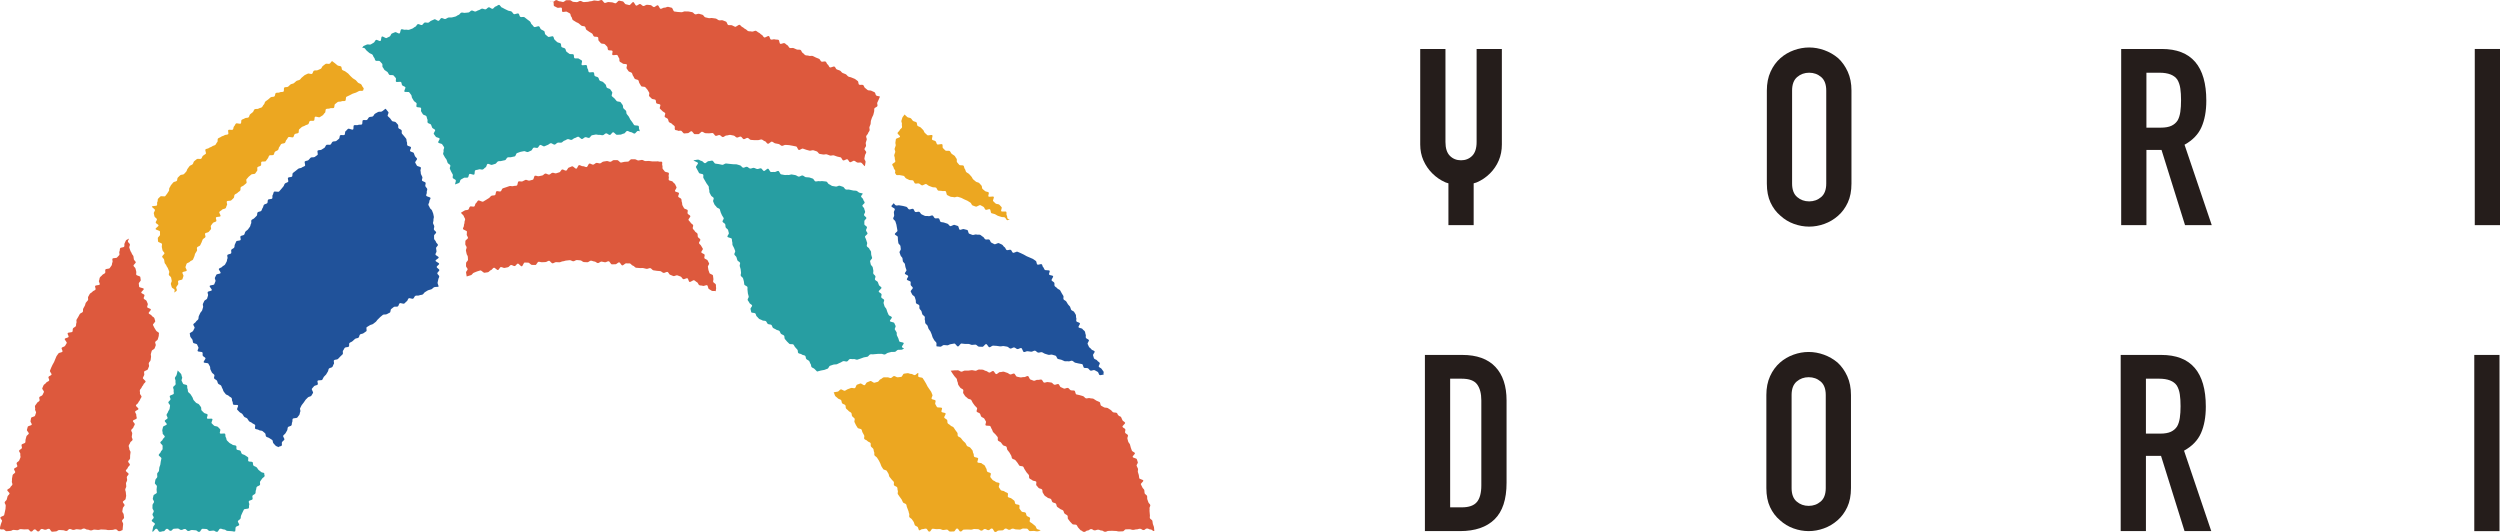
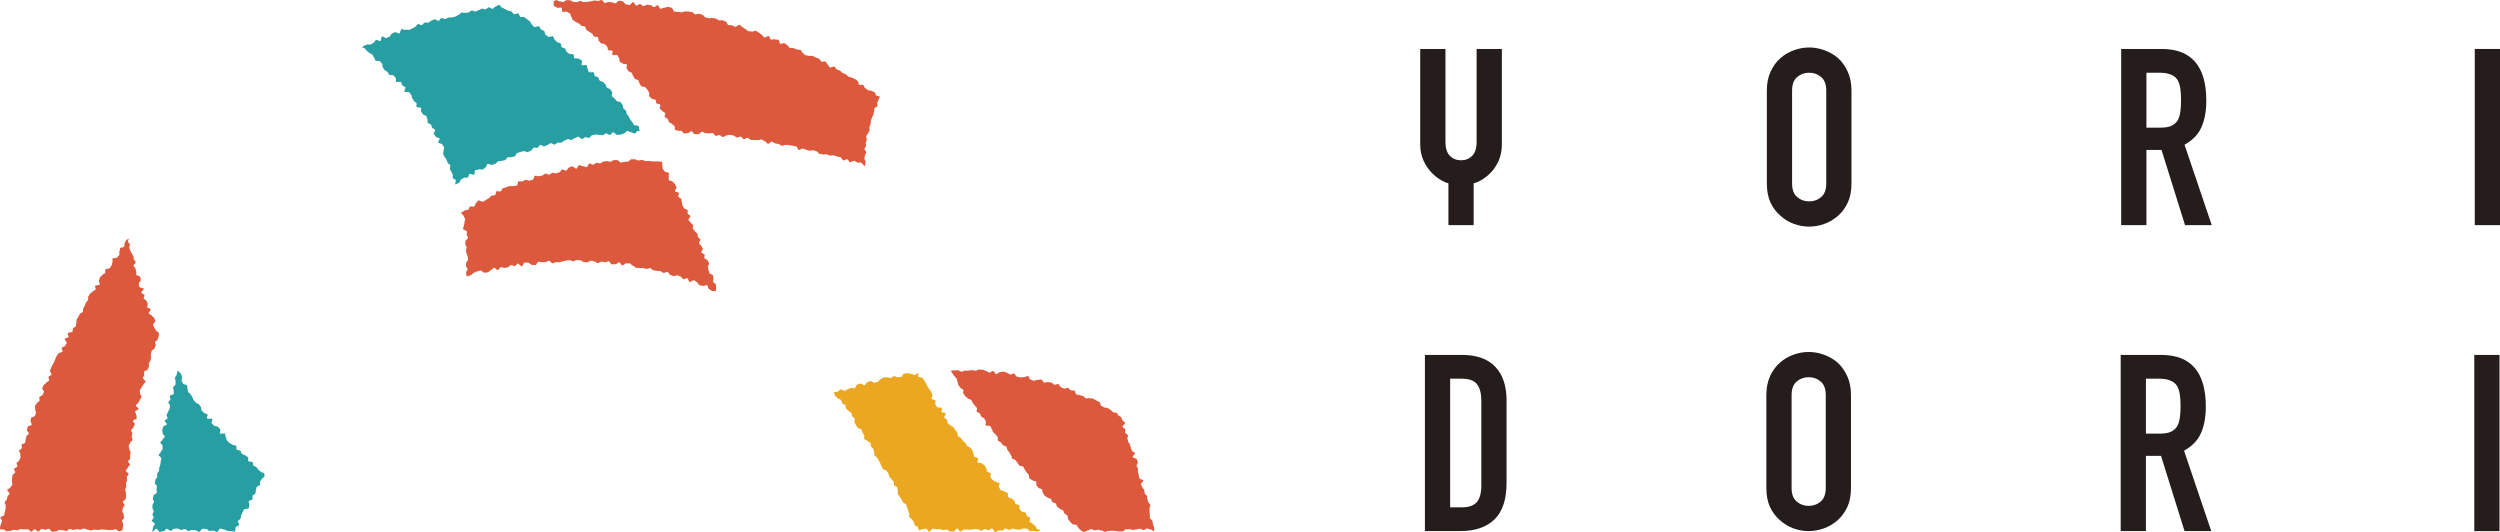
<svg xmlns="http://www.w3.org/2000/svg" id="_レイヤー_2" data-name="レイヤー 2" width="269.109" height="57.264" viewBox="0 0 269.109 57.264">
  <defs>
    <style>
      .cls-1 {
        fill: #279ea2;
      }

      .cls-2 {
        fill: #251d1b;
      }

      .cls-3 {
        fill: #20529a;
      }

      .cls-4 {
        fill: #eca721;
      }

      .cls-5 {
        fill: #dd593d;
      }
    </style>
  </defs>
  <g id="_デザイン" data-name="デザイン">
    <g>
      <path class="cls-2" d="M190.19,9.745c0-.763.133-1.438.399-2.024.266-.586.621-1.074,1.065-1.465.426-.373.91-.656,1.452-.852.542-.195,1.087-.293,1.638-.293s1.096.098,1.638.293c.542.196,1.034.479,1.478.852.426.391.772.879,1.039,1.465.266.586.399,1.261.399,2.024v10.015c0,.799-.133,1.483-.399,2.051-.266.568-.612,1.039-1.039,1.411-.444.391-.937.684-1.478.879-.542.195-1.088.293-1.638.293s-1.097-.098-1.638-.293-1.025-.488-1.452-.879c-.444-.373-.799-.843-1.065-1.411-.266-.568-.399-1.252-.399-2.051v-10.015ZM192.907,19.76c0,.657.182,1.141.546,1.452.364.311.795.466,1.292.466s.928-.155,1.292-.466c.364-.311.546-.794.546-1.452v-10.015c0-.656-.183-1.141-.546-1.452-.364-.311-.795-.466-1.292-.466s-.928.155-1.292.466c-.364.311-.546.795-.546,1.452v10.015Z" />
      <path class="cls-2" d="M228.332,24.235V5.271h4.368c3.197,0,4.795,1.855,4.795,5.566,0,1.119-.174,2.069-.52,2.85-.346.782-.954,1.411-1.824,1.891l2.93,8.656h-2.876l-2.531-8.097h-1.625v8.097h-2.716ZM231.048,7.828v5.913h1.545c.479,0,.861-.067,1.145-.2.283-.133.506-.324.666-.573.142-.249.239-.555.293-.919.054-.364.079-.786.079-1.265s-.026-.901-.079-1.265c-.054-.364-.16-.679-.32-.945-.338-.497-.977-.746-1.918-.746h-1.412Z" />
      <path class="cls-2" d="M266.393,24.235V5.271h2.716v18.964h-2.716Z" />
      <path class="cls-2" d="M153.382,57.17v-18.964h4.022c1.562,0,2.748.426,3.556,1.278.808.852,1.212,2.06,1.212,3.622v8.869c0,1.776-.431,3.085-1.292,3.929-.862.843-2.1,1.265-3.715,1.265h-3.782ZM156.099,40.763v13.85h1.252c.764,0,1.305-.19,1.625-.572s.479-.981.479-1.798v-9.136c0-.746-.151-1.322-.453-1.731-.302-.408-.852-.612-1.651-.612h-1.252Z" />
      <path class="cls-2" d="M190.137,42.521c0-.763.133-1.438.399-2.024.266-.586.621-1.074,1.065-1.465.426-.373.91-.656,1.452-.852.542-.195,1.087-.293,1.638-.293s1.096.098,1.638.293c.542.196,1.034.479,1.478.852.426.391.772.879,1.039,1.465.266.586.399,1.261.399,2.024v10.015c0,.799-.133,1.483-.399,2.051s-.612,1.039-1.039,1.411c-.444.391-.937.684-1.478.879-.542.195-1.088.293-1.638.293s-1.097-.098-1.638-.293-1.025-.488-1.452-.879c-.444-.373-.799-.843-1.065-1.411-.266-.568-.399-1.252-.399-2.051v-10.015ZM192.854,52.536c0,.657.182,1.141.546,1.452.364.311.795.466,1.292.466s.928-.155,1.292-.466c.364-.311.546-.794.546-1.452v-10.015c0-.656-.183-1.141-.546-1.452-.364-.311-.795-.466-1.292-.466s-.928.155-1.292.466c-.364.311-.546.795-.546,1.452v10.015Z" />
      <path class="cls-2" d="M228.279,57.17v-18.964h4.368c3.197,0,4.795,1.855,4.795,5.566,0,1.119-.174,2.069-.52,2.85-.346.782-.954,1.411-1.824,1.891l2.93,8.656h-2.876l-2.531-8.097h-1.625v8.097h-2.716ZM230.995,40.763v5.913h1.545c.479,0,.861-.067,1.145-.2.283-.133.506-.324.666-.573.142-.249.239-.555.293-.919.054-.364.079-.786.079-1.265s-.026-.901-.079-1.265c-.054-.364-.16-.679-.32-.945-.338-.497-.977-.746-1.918-.746h-1.412Z" />
      <path class="cls-2" d="M266.34,57.17v-18.964h2.716v18.964h-2.716Z" />
      <path class="cls-2" d="M158.948,5.271v10.013c0,.675-.16,1.172-.479,1.491s-.719.479-1.198.479-.879-.16-1.198-.479-.479-.816-.479-1.491V5.271h-2.717v10.279c0,.622.115,1.195.346,1.718.231.524.55.99.959,1.398.409.409.875.728,1.398.959.107.047.223.069.333.106v4.503h2.717v-4.5c.115-.038.235-.061.346-.109.533-.231,1.003-.55,1.412-.959.408-.408.723-.874.945-1.398.222-.523.333-1.096.333-1.718V5.271h-2.717Z" />
-       <path class="cls-4" d="M108.701,23.628c-.072-.091-.163-.006-.236-.097s-.022-.26-.096-.35.02-.288-.054-.379-.462.024-.536-.066.109-.348.034-.438-.162-.172-.237-.261-.341-.051-.416-.14-.179-.158-.255-.247.138-.375.061-.464-.483.051-.56-.037.092-.347.015-.435-.312-.064-.39-.151-.197-.144-.275-.231c-.08-.089-.029-.272-.109-.361s-.161-.177-.243-.265-.292-.08-.374-.168-.198-.149-.28-.236-.109-.215-.192-.302-.156-.18-.24-.266-.224-.128-.308-.213-.068-.249-.153-.334-.054-.262-.139-.347-.373-.009-.458-.093-.145-.189-.231-.273.015-.321-.071-.404-.115-.216-.202-.299-.223-.127-.31-.21-.121-.213-.209-.296-.388.014-.477-.068-.166-.173-.256-.255.009-.327-.081-.408-.457.081-.547,0-.078-.251-.169-.331-.271-.079-.362-.159.097-.413.005-.493-.438.075-.53-.004-.176-.165-.268-.244-.095-.241-.188-.319-.159-.182-.252-.259-.244-.101-.338-.178-.034-.304-.128-.381-.269-.076-.364-.152-.139-.203-.235-.279-.287-.056-.382-.131-.207-.21-.303-.284c-.037.108-.197.237-.233.347-.035.108-.066.22-.1.331-.033.109.086.255.053.366-.032.109.039.241.008.352-.03.109-.218.186-.247.297-.028.11-.203.193-.231.304-.027.11.294.286.269.399-.025.11-.423.157-.447.269-.024.111-.027.228-.05.34-.022.111.049.239.028.352-.02.111-.095.217-.114.331-.019.112.085.241.068.354-.017.112-.096.218-.111.331-.016.112.078.237.063.35-.014.112.066.233.053.347-.013.112-.318.202-.329.316-.011.112.162.24.152.354-.01.113.185.238.177.353-.008.113-.029.111-.036.225.116.039.057.162.173.201.116.039.274-.019.391.02.116.039.254.029.371.069s.161.244.277.284.215.119.331.16.266.003.382.044.136.295.252.336.288-.045.404-.003.196.158.312.2.352-.179.467-.137.197.156.313.199.229.087.345.13.268.005.384.049.137.28.252.324.273-.004.388.04.284-.024.398.02c.114.044.083.385.197.43s.212.119.326.164.264.015.378.06.317-.089.431-.044.242.062.356.108.214.118.327.165.223.1.337.147.198.147.312.194.135.268.248.315.234.077.348.125.383-.203.497-.155c.112.047.21.125.323.173s.129.275.242.323.334-.105.447-.056.071.378.184.427.25.05.363.099c.112.049.205.132.317.181s.243.063.356.113.275.008.388.058.142.244.254.294.182-.12.294-.069Z" />
-       <path class="cls-3" d="M42.603,13.165c-.064-.093-.348-.062-.413-.153-.066-.091-.129-.182-.196-.272-.067-.091-.183-.15-.252-.239s.134-.345.064-.433c-.07-.089-.225-.276-.295-.364-.106.047-.296.243-.416.299-.106.05-.284-.004-.401.053-.106.052-.209.123-.323.181-.106.053-.134.238-.247.296-.106.055-.275.023-.386.083-.105.056-.132.234-.242.295-.105.058-.318-.032-.428.03-.104.059-.013.393-.121.455-.104.06-.304-.007-.411.057-.103.062-.326-.029-.432.036-.103.063-.002.388-.108.454-.102.064-.423-.143-.527-.077-.101.065-.162.184-.265.252-.101.066-.029.34-.131.408-.1.067-.346-.035-.447.034-.099.068-.045.313-.145.383-.098.069-.179.157-.279.228-.098.07-.305.019-.404.091-.097.071-.117.224-.216.297-.096.071-.354-.026-.451.048-.096.072-.11.23-.207.305-.095.073-.215.122-.31.198-.094.074-.317.022-.412.098-.093.075.066.398-.028.475-.092.076-.202.134-.295.212-.092.076-.346,0-.439.079-.091.077-.15.186-.241.265-.09.078-.29.059-.38.139-.089.079.092.4.002.48-.089.079-.245.099-.334.18-.088.08-.301.053-.39.135-.087.081-.195.147-.282.229-.086.082-.203.14-.29.224-.085.082-.007.299-.093.383-.085.083-.333.035-.418.12-.084.083.08.363-.004.448-.083.084-.256.098-.34.183-.082.085-.085.23-.167.316-.081.085-.144.184-.226.271-.081.086-.151.179-.232.266-.08.087-.473-.053-.553.035-.079.087-.058.248-.137.337-.078.088.018.298-.061.387-.078.088-.358.037-.436.127-.077.089-.011.275-.088.366-.076.09-.282.093-.358.184-.075.09-.062.239-.137.331-.074.091-.079.226-.153.318-.074.091-.32.073-.393.166-.073.092-.016.265-.089.358-.072.092-.183.161-.255.254-.071.093-.244.125-.315.219-.07.093.025.286-.045.38-.07.094-.052.238-.122.333-.069.094-.137.188-.205.284-.068.095-.209.147-.277.243-.067.095-.068.227-.135.323-.067.096-.33.084-.396.18-.066.096.068.299.003.397-.065.096-.395.053-.46.151-.064.097-.079.22-.143.318-.063.097-.017.251-.081.349-.062.097-.244.135-.306.234-.062.098.041.277-.021.376-.061.098-.342.09-.403.189-.06.099.064.287.004.386-.059.099-.033.239-.092.339-.059.099-.108.203-.166.303-.058.1-.25.138-.308.239-.057.1-.298.119-.355.221-.056.101.237.356.18.457-.056.101-.398.078-.453.18-.055.101-.096.21-.151.312-.054.102.108.294.054.397-.053.102-.074.217-.128.32-.053.102-.438.071-.491.174-.052.103.277.357.225.461-.051.103-.388.094-.439.197-.05.103.083.277.033.381-.05.103-.051.225-.1.329-.049.104-.255.149-.303.254-.048.104-.097.208-.145.313-.048.104.061.265.014.37-.047.105-.052.223-.098.329-.046.105-.16.186-.206.292-.045.105-.102.206-.147.312-.045.105-.018.234-.062.34-.044.106-.212.171-.255.277-.043.106-.231.166-.274.273-.043.106.171.293.129.4s-.116.203-.157.31c-.041.107-.329.176-.37.284.048.102.033.269.082.371s.16.182.21.283.032.232.083.333.369.095.421.196.091.207.144.307-.131.301-.077.402.459.049.514.149-.019.255.037.355.226.146.283.245-.241.361-.183.459.439.045.498.143.106.2.166.298.005.251.065.348.087.212.148.308.195.156.258.252-.072.295-.008.391.229.138.293.233.064.226.13.321.254.122.32.216.074.222.141.315.067.227.136.32.141.185.211.277.27.106.341.198.227.13.299.221.01.265.082.356.024.26.097.349.434-.008.508.082-.155.381-.079.47.169.167.245.255.229.125.306.212.113.205.191.292.254.104.333.19.112.207.192.292.245.107.326.192.233.113.316.197-.055.34.028.423.304.056.389.138.318.04.403.122.184.149.27.229.031.28.118.36.257.086.345.165.218.118.307.197.039.281.129.358.148.185.238.261.202.08.294.156c.055-.101.306-.078.362-.179s-.028-.262.028-.363.193-.166.249-.267-.174-.328-.118-.429.191-.167.248-.268.116-.2.173-.301.027-.241.085-.341.326-.104.384-.204.018-.246.076-.345-.003-.257.056-.356.44-.047.5-.146.152-.182.212-.281.041-.236.101-.335-.071-.292-.01-.39.093-.212.155-.31.154-.182.217-.28.135-.191.198-.289.186-.165.25-.261.315-.095.38-.191.112-.202.178-.298-.183-.364-.117-.46.165-.175.232-.27.324-.085.392-.179-.074-.311-.006-.405.432-.017.502-.111.09-.216.161-.309.177-.164.248-.257.107-.207.179-.299.051-.243.124-.334.294-.088.369-.179.081-.225.156-.316-.05-.315.026-.404.344-.05.422-.139.167-.169.245-.257.178-.16.258-.248-.032-.313.048-.4.107-.215.189-.301.342-.038.425-.123-.007-.304.077-.389.241-.113.325-.196.181-.159.266-.242.298-.06.385-.142.069-.252.157-.333.288-.063.377-.143.209-.13.299-.209-.044-.363.047-.441.225-.118.318-.195.268-.074.362-.15.192-.147.286-.221.14-.2.236-.273.16-.181.257-.254.181-.161.279-.232.323-.003.422-.073.23-.102.33-.171.046-.317.148-.385.185-.159.287-.225.322.012.425-.053.094-.275.198-.339.378.096.484.034.166-.182.272-.243.11-.266.217-.326.364.098.473.039.128-.247.237-.304.297.009.407-.047c.11-.055.262-.039.373-.093s.156-.211.268-.264.202-.141.315-.192c.112-.051.25-.057.363-.107s.184-.176.299-.225c.114-.049.364-.016.479-.063.005-.113-.116-.306-.112-.418s.07-.225.073-.338.107-.226.109-.339-.214-.229-.213-.341.225-.227.224-.34-.284-.225-.286-.338.263-.23.261-.343-.381-.218-.385-.331.342-.236.338-.349-.342-.214-.348-.326.122-.231.115-.344-.041-.224-.049-.336.209-.24.2-.352-.203-.213-.214-.325-.185-.212-.197-.324.008-.226-.005-.338.24-.25.226-.362-.231-.204-.246-.315.058-.234.041-.345-.112-.214-.129-.325.064-.236.045-.348.06-.238.04-.349-.046-.223-.068-.334-.102-.214-.125-.325-.217-.193-.242-.303-.126-.206-.152-.316.129-.254.102-.364.155-.263.126-.373-.431-.142-.461-.251.09-.251.059-.361.081-.253.048-.361-.166-.195-.2-.303.06-.251.025-.359-.35-.143-.387-.251.078-.257.04-.365-.11-.206-.149-.313-.01-.235-.051-.342.077-.265.034-.371-.388-.115-.432-.22-.124-.198-.17-.303.239-.327.192-.431-.179-.181-.228-.285-.073-.219-.123-.323-.342-.113-.394-.216.142-.306.089-.408-.335-.109-.39-.211.009-.255-.047-.356-.015-.247-.073-.347-.164-.18-.224-.28-.174-.174-.235-.273.021-.27-.041-.368-.267-.126-.33-.223.012-.27-.053-.367-.174-.172-.241-.268Z" />
      <path class="cls-1" d="M19.136,39.868c-.032.108-.097.385-.129.494-.031.109-.148.199-.179.308-.031.109.096.253.066.363-.03.109.035.239.005.348-.03.109-.231.182-.26.292-.029.109.085.248.056.358-.028.109.036.237.008.347-.028.11-.402.151-.43.261-.027.11.102.25.075.361-.027.11-.201.192-.227.303-.026.11.209.268.184.379-.025.11-.027.224-.052.335-.025.11-.138.204-.162.314-.024.11-.138.205-.162.315-.024.11.134.251.111.361-.023.11-.282.182-.304.293-.022.11.236.265.214.376-.022.11-.38.169-.402.28-.021.111-.057.22-.078.331-.021.111.059.237.038.348s.248.263.228.374-.208.198-.227.31-.233.196-.251.308.263.262.245.373.018.229,0,.341-.187.204-.204.315-.199.203-.216.315.309.262.293.374-.055.22-.071.332-.032.223-.047.335-.094.216-.108.329-.023.224-.037.336c-.014.111-.184.208-.197.32s.029.229.016.341-.192.209-.205.321-.046.222-.058.335.233.245.222.358-.025.224-.036.336.037.228.027.341-.349.201-.359.313-.066.222-.075.335c-.01.112.143.235.134.348s-.155.216-.164.329.004.227-.005.339.149.234.141.347-.132.219-.139.332c-.007.112.142.233.135.345s-.212.216-.218.329.352.241.346.355c-.006.113-.185.218-.19.332s-.096.378-.101.492c.182.055.25-.31.441-.31s.191.334.383.334.191-.065.383-.065.191-.258.383-.258.192.214.384.214.192-.223.383-.223.192-.024.383-.024.192.155.383.155.192-.107.384-.107.192.222.383.222.192-.111.384-.111.192.033.384.033.192.171.384.171.192-.335.384-.335.192.023.384.023.192.211.384.211.192-.042.383-.042.192.138.384.138.192-.341.384-.341.192.085.384.085.192.155.384.155.193.024.385.024.237.074.424.031c.057-.101.014-.363.07-.465s.31-.117.366-.219-.186-.332-.13-.434.219-.157.274-.259.016-.244.071-.346.088-.213.143-.316.098-.209.152-.311.473-.052.528-.154-.009-.254.045-.357-.093-.289-.039-.391.34-.109.394-.212-.055-.273-.002-.375.255-.145.308-.248.007-.247.06-.35.029-.238.083-.34.299-.127.353-.23-.037-.265.017-.368.151-.188.204-.291.218-.16.272-.264-.079-.238-.026-.342c-.095-.074-.234-.043-.328-.117s-.189-.151-.282-.227-.127-.21-.219-.286-.239-.104-.33-.181-.022-.304-.113-.382-.344-.009-.433-.088.039-.352-.049-.432-.217-.124-.305-.204-.266-.084-.353-.165-.073-.246-.159-.328-.309-.051-.394-.134.016-.316-.068-.399-.325-.043-.408-.127-.24-.113-.322-.198-.173-.165-.254-.251-.047-.259-.127-.345-.002-.288-.081-.375-.462.043-.541-.044.093-.352.016-.44-.166-.168-.243-.257-.343-.05-.419-.139-.18-.162-.255-.252.146-.373.072-.463-.486.034-.559-.057.11-.344.038-.435-.309-.083-.38-.175-.186-.16-.256-.253.001-.271-.068-.364-.137-.188-.206-.282-.278-.109-.345-.203-.173-.17-.239-.265-.071-.226-.137-.321-.12-.198-.185-.294-.195-.159-.259-.256-.013-.254-.076-.351.009-.262-.053-.36-.36-.078-.421-.176-.092-.212-.152-.31.104-.304.045-.403-.047-.23-.105-.329-.309-.3-.366-.4Z" />
      <path class="cls-1" d="M45.313,11.621c.067.096-.04.287.026.384s.119.199.183.296.306.104.369.202.051.235.112.334-.027.27.033.369.303.112.362.213.065.225.123.326.257.14.313.241-.193.334-.138.436.156.183.209.285.358.103.41.207-.19.322-.14.425.38.101.429.205.15.191.198.296-.102.281-.056.386-.085.27-.039.376.124.198.168.304.156.189.198.295.071.216.112.323.248.164.288.271-.089.263-.05.371.108.206.145.314.135.2.171.308-.039.245-.004.353.297.161.33.27-.1.339-.067.449c.099-.066.328-.113.433-.181.1-.064.075-.289.182-.355.102-.063.216-.115.323-.18.103-.062.317.023.425-.04.104-.06.071-.315.18-.376.105-.059.382.124.492.064.106-.058.02-.402.131-.461.107-.057.267-.04.378-.097.108-.055.328.063.441.007.109-.054.176-.177.289-.231.11-.053.099-.312.213-.365.111-.052.37.148.484.096.112-.05.246-.059.361-.109.112-.049.163-.213.278-.262.113-.048.276-.003.392-.05.114-.047.257-.035.374-.081.114-.046.151-.248.268-.294.115-.044.279.012.397-.032.116-.043.254-.036.372-.079.116-.042.129-.316.248-.357.117-.041.233-.088.353-.128.117-.04.255-.035.375-.074.118-.039.319.129.44.091.118-.037.22-.116.34-.153.119-.036.159-.283.28-.318.119-.035.284.052.406.018.12-.034.168-.275.29-.309.12-.033.326.182.448.15.121-.032.224-.117.347-.148.121-.031.212-.161.335-.191.121-.029.314.18.437.152.122-.028.206-.182.33-.21.122-.027.265.022.388-.005.122-.026.208-.193.332-.218.123-.025.225-.135.35-.159.123-.024.284.106.409.083.123-.023.218-.173.343-.195.124-.022.231-.127.356-.148.124-.021.313.27.439.249.124-.02.22-.179.346-.198.124-.019.273.095.399.077.124-.018.208-.269.334-.287.125-.017.247-.055.374-.071.125-.016.263.048.389.033.125-.015.262.052.388.038.125-.014.229-.19.355-.203.125-.013.278.186.405.174.125-.012.222-.276.349-.288.126-.011.284.281.411.271.125-.01.251-.006.378-.016.126-.009.243-.108.37-.117.126-.008.232-.275.36-.283.126-.007.265.137.392.13.126-.007.263.162.39.156.126-.006.239-.281.367-.285.127-.005.087.035.214.031-.068-.097.002-.093-.066-.189-.069-.097.003-.273-.066-.368-.069-.096-.428-.026-.498-.121-.07-.096-.12-.202-.19-.296-.071-.096-.14-.19-.211-.284-.072-.095-.089-.221-.161-.315-.072-.095-.149-.185-.221-.279-.073-.094-.017-.267-.09-.36-.074-.094-.194-.158-.267-.251-.075-.094-.014-.273-.089-.366-.076-.093-.134-.197-.21-.289-.076-.092-.36-.048-.436-.139-.077-.092-.152-.184-.229-.275-.078-.091-.202-.149-.28-.239-.079-.091.103-.36.025-.45-.079-.09-.123-.206-.202-.295-.08-.09-.288-.089-.368-.177-.081-.089-.056-.255-.136-.343-.082-.089-.18-.166-.261-.253-.082-.088-.292-.081-.374-.168-.083-.088-.078-.242-.16-.328-.084-.087-.287-.082-.37-.168-.085-.086-.02-.289-.105-.374-.086-.086-.442.046-.528-.038-.086-.085-.043-.273-.129-.356-.087-.085-.021-.295-.108-.377-.088-.084-.436.051-.524-.031-.089-.083.094-.397.006-.478-.09-.083-.232-.12-.321-.2-.09-.082-.386.019-.475-.061-.091-.081-.013-.312-.103-.391-.092-.08-.359,0-.451-.079-.093-.08-.203-.14-.296-.218-.094-.079-.067-.27-.16-.347-.094-.078-.27-.077-.364-.154-.095-.078-.023-.318-.118-.394-.096-.077-.275-.07-.371-.146-.097-.076-.169-.177-.266-.251-.098-.075-.071-.28-.168-.354-.098-.075-.44.107-.538.034-.099-.074-.18-.164-.279-.236-.1-.073-.05-.308-.149-.38-.101-.072-.231-.111-.331-.181-.101-.071-.108-.251-.208-.32-.102-.071-.438.13-.539.061-.103-.07-.147-.206-.249-.274-.104-.069-.103-.262-.206-.329-.105-.068-.193-.155-.297-.221-.105-.067-.187-.163-.291-.228-.106-.066-.338.03-.443-.034-.107-.065-.089-.292-.194-.355-.107-.065-.398.117-.504.054-.108-.064-.148-.215-.255-.277-.109-.063-.272-.045-.38-.106-.109-.062-.229-.104-.337-.163-.11-.061-.16-.088-.268-.146-.124.018-.243-.317-.367-.299s-.226.152-.349.171-.207.233-.33.253-.293-.184-.416-.163-.212.199-.334.221-.278-.098-.4-.075-.223.142-.345.165-.226.121-.348.146-.291-.135-.413-.111-.208.187-.33.213-.254.01-.376.037-.273-.052-.394-.025-.193.227-.314.255-.215.145-.336.174-.24.058-.361.088-.264-.015-.384.015-.218.128-.338.159-.305-.134-.425-.102-.171.262-.291.295-.331-.196-.45-.163-.222.116-.341.15-.199.176-.318.211-.281-.045-.4-.009-.176.23-.294.266-.32-.137-.438-.099-.165.251-.282.289-.201.157-.318.196-.23.086-.347.126-.287-.046-.404-.006-.309-.089-.425-.047-.087.404-.203.446-.353-.179-.468-.136-.226.098-.341.142-.137.282-.252.326-.215.117-.329.162-.377-.207-.491-.162-.056.429-.17.476-.358-.16-.471-.113-.142.256-.255.303-.203.137-.315.186-.299-.039-.412.01-.225.098-.337.148-.064.127-.176.177c.095.072.167-.005.262.068.094.073.141.197.235.272.093.074.179.158.272.234.092.075.237.102.329.179.091.076.092.239.183.317.09.077.073.253.163.332.089.078.37-.014.459.066.088.079.153.181.241.262.087.08-.009.317.078.399.086.081.113.21.198.292.085.082.217.124.302.207.084.083.109.21.193.294.083.084.385-.003.467.082.082.084.152.179.233.265.08.085-.042.32.038.407.079.086.461-.045.54.042.078.087.044.255.122.344.077.088.256.108.332.197.076.089-.168.392-.093.482.075.09.443-.013.517.078.073.09.137.189.21.28.072.091.037.25.109.343.071.092.108.205.179.298.07.093.208.145.277.239s-.056.298.012.393c.067.094.41.035.477.13Z" />
      <path class="cls-5" d="M49.626,22.895c.02.111.279.259.298.37s.126.211.143.323-.083.238-.067.349-.077.235-.061.347-.12.237-.105.349c.014.111.416.185.429.297s-.034.229-.022.341.125.216.135.328-.291.247-.281.359-.019.225-.01.338.136.216.144.329-.083.229-.077.341.067.221.072.334c.006.112.129.22.133.332s.018.224.021.337-.21.229-.207.342c.003.112-.01.223-.008.336s.172.223.173.335-.171.224-.171.337.073.329.072.442c.118-.034.346-.11.465-.143.118-.032.182-.227.302-.258.118-.031.224-.108.344-.139.119-.03.234-.081.354-.11.119-.029.339.278.459.25.12-.027.245-.029.366-.055.12-.026.199-.202.32-.228.12-.025.195-.234.316-.258.121-.024.319.27.441.247.121-.023.185-.294.307-.316.121-.022.277.114.4.093.122-.02.24-.056.363-.076.122-.019.209-.222.332-.241.122-.018.276.134.4.117.122-.017.209-.25.333-.266.123-.016.299.306.423.291.123-.015.192-.393.316-.407.123-.014.255.027.378.014.123-.013.281.251.405.24.123-.012.25.021.374.01.123-.011.213-.336.338-.346.123-.01.256.059.38.05.123-.009.249-.01.373-.018.124-.008.24-.132.365-.139.124-.007.268.282.393.275.123-.006.24-.123.365-.129.124-.005.249.021.374.017.124-.004.245-.103.37-.106.124-.003.247-.079.372-.082.124-.002.249-.039.374-.04.124-.002.251.121.377.12.124,0,.249-.133.375-.133.127,0,.255.031.381.032.127.001.251.183.377.186.127.002.252.016.378.02.127.003.261-.176.386-.172.127.004.25.086.376.091.127.006.243.163.369.17.127.007.266-.17.392-.162.126.008.249.068.374.077.126.009.267-.122.392-.111.126.01.219.321.344.333.126.012.256-.023.381-.01.126.013.285-.218.41-.204.126.014.209.312.333.327.125.015.294-.236.418-.22.125.017.261-.015.385.003.125.018.215.224.339.243.125.019.215.205.339.226.125.021.254.009.378.031.124.022.262-.02.385.003.124.023.244.059.366.084.124.025.286-.102.409-.076.123.026.204.205.326.233.123.027.252.027.374.056.122.029.261.004.382.034.122.03.211.159.332.19.121.032.31-.138.431-.105.121.033.169.271.289.305.12.034.225.106.345.141.12.036.311-.114.43-.077s.234.089.352.127.168.243.285.282.329-.134.446-.093.114.348.23.391.378-.223.494-.179.195.168.31.213.138.273.253.32.265.022.379.07.342-.113.455-.064.085.353.197.404.199.142.311.194.321-.011.432.042c-.031-.109.059-.271.027-.379-.032-.109.005-.235-.027-.343-.033-.109-.253-.173-.285-.282-.033-.109.052-.246.019-.355-.034-.109-.01-.232-.044-.34-.034-.109-.339-.149-.374-.256-.035-.108-.076-.214-.112-.322-.035-.108-.02-.229-.056-.336-.036-.108.163-.279.127-.386-.037-.108-.121-.203-.158-.31-.037-.108-.313-.149-.351-.256-.038-.108.062-.253.024-.36-.038-.107-.31-.148-.348-.254-.039-.107.198-.294.159-.4-.04-.107-.139-.196-.179-.302-.04-.107-.191-.18-.231-.286-.041-.107.181-.294.139-.4-.041-.107-.221-.171-.263-.277-.042-.106-.002-.239-.044-.345-.043-.106-.238-.163-.281-.269-.043-.106-.179-.181-.222-.286-.044-.106.078-.266.034-.371-.044-.106-.226-.165-.271-.269-.045-.105-.179-.179-.224-.284-.046-.105.24-.325.194-.429-.046-.105-.241-.157-.288-.261-.047-.105.046-.259-.001-.363-.048-.104-.342-.119-.39-.222-.048-.104-.118-.199-.167-.302-.049-.104-.014-.238-.064-.341-.05-.104-.015-.239-.065-.341-.05-.104-.269-.141-.32-.244-.051-.103.117-.292.066-.395-.052-.103-.364-.101-.415-.203-.052-.103.207-.331.154-.433-.053-.102-.093-.211-.146-.312-.053-.102-.199-.166-.253-.267-.054-.102-.371-.091-.426-.191-.055-.102.044-.268-.011-.369-.056-.101.065-.279.009-.38-.056-.101-.384-.08-.44-.18-.057-.1-.162-.177-.219-.277-.057-.1.022-.262-.036-.361s.032-.268-.027-.366c-.059-.099-.341.021-.4-.077-.126,0-.138.007-.264.008-.126,0-.251,0-.376.003-.126.002-.252-.054-.377-.051-.126.003-.251.011-.376.014-.126.004-.257-.132-.382-.128-.126.004-.249.059-.374.064-.126.005-.261-.138-.386-.131-.126.006-.254-.006-.379,0-.126.007-.234.244-.359.252-.126.008-.251.014-.375.023-.126.009-.245.071-.369.081-.126.01-.282-.271-.406-.26-.126.011-.257-.018-.381-.006-.126.012-.233.168-.357.181-.125.013-.268-.095-.391-.081-.125.014-.249.047-.372.061-.125.015-.227.176-.351.192-.125.016-.267-.071-.39-.054-.125.017-.225.172-.348.19-.125.018-.282-.138-.405-.119-.124.019-.184.358-.306.378-.124.02-.278-.111-.401-.09-.124.021-.288-.139-.411-.117-.124.022-.174.356-.296.38-.124.023-.327-.279-.448-.255-.123.025-.231.113-.352.138-.123.026-.177.302-.298.329-.123.027-.303-.153-.423-.125-.122.028-.18.272-.3.301-.122.029-.234.082-.354.112-.122.03-.289-.088-.409-.057-.121.032-.207.165-.326.198-.121.033-.314-.146-.433-.113-.121.034-.202.174-.32.208-.12.035-.251.039-.369.075-.12.036-.303-.088-.42-.051-.119.038-.11.391-.227.429-.119.039-.244.055-.36.095-.118.04-.321-.116-.436-.076-.118.041-.217.122-.332.164-.117.043-.294-.041-.408.002-.117.044-.08.401-.194.446-.116.045-.268.012-.381.058-.116.047-.303-.047-.415,0-.115.048-.241.075-.353.123-.114.05-.246.068-.357.117-.114.051-.125.278-.234.329-.113.052-.327-.068-.436-.016-.112.054-.063.365-.171.419-.111.055-.278.016-.385.071-.111.057-.165.193-.27.249-.11.059-.203.133-.307.191-.109.06-.206.128-.309.186-.108.062-.434-.178-.535-.118-.107.064-.14.223-.24.284-.107.066-.081.291-.179.353-.106.068-.359-.051-.455.013-.105.07-.096.265-.19.33-.105.073-.304.03-.394.095-.106.077-.304.166-.389.231Z" />
-       <path class="cls-4" d="M39.173,9.563c-.086-.084-.023-.099-.109-.181-.087-.083-.104-.224-.191-.306-.088-.082-.249-.101-.338-.181-.09-.081-.148-.188-.238-.267-.091-.08-.222-.121-.313-.199-.092-.079-.171-.168-.263-.245-.093-.078-.148-.191-.241-.266-.094-.076-.199-.141-.294-.216-.095-.075-.242-.097-.338-.17-.096-.074-.045-.302-.141-.374-.097-.073-.283-.052-.381-.123-.098-.072-.179-.162-.278-.232-.099-.071-.203-.159-.302-.228-.108.057-.16.224-.267.282s-.321-.041-.428.017-.183.162-.29.221-.122.248-.229.307-.231.092-.337.151-.301-.005-.407.056-.096.278-.201.339-.358-.078-.463-.017-.229.098-.333.16-.173.172-.277.235-.153.197-.256.26-.252.069-.355.133-.169.174-.272.239-.256.065-.358.131-.164.18-.266.245-.297.018-.398.084.003.378-.098.445-.305.01-.405.078-.313.003-.413.071-.058.299-.157.368-.299.023-.397.092-.174.165-.272.235-.195.142-.293.212-.081.266-.178.337-.118.222-.215.293-.259.071-.355.143-.328,0-.424.072-.1.24-.195.313-.185.151-.28.224-.078.26-.172.333-.308.026-.402.1-.245.091-.338.166-.009.323-.102.399-.42-.079-.513-.003-.11.224-.202.3-.05.279-.141.356-.383-.036-.474.041.06.379-.031.456-.31.035-.4.113-.262.081-.352.16-.24.103-.329.182-.002.315-.091.394-.113.214-.201.294-.261.084-.348.164-.254.092-.341.173-.283.069-.37.15.11.401.024.482-.215.125-.301.207-.096.224-.181.307-.401-.025-.486.058-.197.143-.282.226-.079.237-.163.321-.241.109-.324.193-.126.2-.208.284-.076.237-.158.322-.157.174-.239.259-.328.045-.409.131-.174.163-.255.248-.031.268-.112.355-.293.075-.373.162-.147.183-.227.27-.101.217-.18.304c-.075.083-.002.272-.076.356s-.106.197-.181.281-.129.181-.203.265-.455-.044-.528.041-.17.154-.243.239-.007.264-.08.349.025.284-.047.37-.47.039-.541.125c.017.112.313.255.331.367s-.142.246-.124.358.054.221.073.333.245.195.265.307-.152.25-.132.361.283.188.303.299-.336.279-.315.391.449.16.471.271-.017.231.006.343-.262.273-.238.384-.001.231.023.342c.024.111.397.16.422.271s-.036.236-.011.347.044.222.07.333.181.196.208.306-.27.285-.242.395.179.196.208.306.024.227.053.338.163.198.193.308.14.202.171.312.099.21.131.319-.071.25-.039.359.208.184.242.293.034.225.068.335-.127.266-.092.375.058.221.094.33.269.165.306.273-.054.207-.017.315c.047-.104.201-.122.249-.226.048-.104-.097-.278-.049-.381.048-.104.151-.187.2-.29.049-.103-.047-.262.002-.365.05-.103.41-.086.46-.188.05-.103.053-.223.103-.325.051-.103-.15-.306-.099-.407.052-.102.396-.086.448-.187.053-.102-.17-.318-.117-.419.053-.102.057-.226.111-.327.054-.102.301-.122.356-.222.055-.101.28-.128.335-.229.056-.101.077-.215.133-.315.056-.101.047-.23.103-.329.057-.1.126-.194.184-.294.058-.1-.04-.271.018-.37.059-.1.273-.126.332-.224.059-.099.089-.212.149-.31.06-.099.064-.224.125-.322.061-.099.222-.147.283-.245.061-.098-.083-.299-.021-.396.062-.098.334-.089.396-.186.063-.097.163-.174.226-.271.064-.097-.063-.293.001-.389.064-.097.143-.186.208-.281.065-.096.3-.1.365-.195.066-.096-.088-.312-.022-.406.067-.095.406-.038.473-.132.067-.095-.182-.369-.115-.463.068-.095.218-.143.286-.236.069-.094.325-.078.394-.171.07-.094.065-.23.135-.322.07-.093-.076-.317-.005-.409.071-.093.405-.024.476-.116.072-.092.186-.157.258-.248.073-.092.028-.256.101-.347.074-.091.24-.121.314-.211.074-.091.206-.142.28-.232.075-.09-.006-.282.069-.371.076-.09.249-.112.325-.201.077-.089.2-.144.276-.232.077-.089-.067-.33.01-.418.078-.088.151-.18.229-.267.079-.088.199-.145.278-.232.08-.087.349-.034.429-.12.08-.087.121-.2.202-.285.081-.086-.029-.315.053-.399.082-.085.273-.087.355-.171.083-.085-.018-.313.064-.396.084-.084.384.004.468-.079.084-.084.121-.204.206-.286.085-.083.084-.236.169-.317.086-.083.375.004.46-.077.087-.082.067-.252.153-.332.088-.081.237-.107.325-.187.088-.081.06-.261.148-.34.089-.08.109-.221.198-.299.09-.079.304-.045.393-.123.091-.079.08-.25.17-.327.091-.078.118-.217.209-.293.092-.077.427.078.518.002.093-.076.077-.256.169-.331.094-.076.287-.05.38-.124.094-.075.011-.326.105-.399.095-.074.175-.164.269-.237.096-.074.251-.085.346-.157.097-.073.252-.082.348-.153.097-.072.078-.269.174-.339.098-.071.347.025.444-.045.099-.07.021-.339.118-.407.1-.07.409.102.507.035.101-.069.208-.125.308-.191.101-.068.14-.207.24-.272.102-.067.032-.343.132-.408.103-.066.305-.008.406-.072.104-.065.319.014.421-.049.105-.065.037-.35.139-.412.105-.064.181-.167.284-.228.106-.063.297-.01.401-.07.107-.062.302.003.407-.055.108-.061.032-.38.137-.438.109-.06.23-.101.336-.158.11-.059.221-.116.327-.171.111-.058.253-.065.36-.118.112-.057.22-.116.327-.169.113-.055.298.014.405-.037.114-.054.014-.148.121-.198Z" />
      <path class="cls-5" d="M72.987,14.088c.126.004.172-.026.299-.02.126.005.237.292.364.298.126.006.255-.04.382-.033.126.007.269-.214.396-.206.126.007.23.306.357.315.126.008.254-.01.381,0,.126.009.28-.271.406-.262.126.01.24.149.367.159.126.01.255,0,.381.012.126.011.26-.043.387-.031.126.012.219.292.346.305.126.013.268-.102.394-.089.126.013.226.206.353.22.125.014.282-.19.408-.175.125.015.268-.076.394-.061.125.015.248.058.374.074.125.016.223.197.349.214.125.016.276-.122.402-.105.125.017.21.261.335.278.125.018.285-.16.41-.141.124.018.219.198.344.217.124.019.255.008.38.028.124.02.261-.023.386-.002.124.02.276-.089.401-.068.124.021.223.163.348.185.124.021.201.255.326.277.124.022.315-.252.44-.229.124.023.221.161.346.184.124.023.248.046.372.07.124.024.217.173.341.197.124.024.291-.126.415-.101.123.025.26,0,.384.026.123.025.25.043.374.069.123.026.249.048.372.074.123.026.166.347.29.374.123.027.309-.172.433-.145.122.027.234.096.357.124.122.028.24.072.363.1.122.028.284-.075.407-.046.122.029.237.087.359.117.122.029.188.245.31.275.122.03.253.032.375.063.122.03.278-.046.401-.015.122.031.232.099.355.131.122.031.282-.053.405-.021.121.032.233.094.355.127s.248.051.37.084.163.299.285.332.319-.153.441-.119.169.277.29.311c.121.034.334-.188.455-.153s.212.152.334.188c.121.035.278-.027.4.008s.292.351.414.388c.01-.114.064-.353.075-.466.011-.114-.143-.242-.13-.355.013-.114.049-.226.063-.339.014-.114.12-.218.135-.33.016-.114-.202-.254-.185-.366.017-.114.144-.214.162-.326.018-.113-.047-.238-.027-.35.02-.113.086-.22.107-.332.021-.113-.085-.246-.063-.358.023-.113.176-.205.2-.316.024-.113.145-.208.17-.319.026-.112-.046-.242-.019-.353.027-.112.097-.216.126-.326.029-.112,0-.236.03-.345.03-.112.079-.219.11-.328.032-.111.118-.209.151-.318.033-.111.051-.225.085-.334.035-.111-.005-.24.03-.348.036-.11.292-.161.329-.268.038-.11-.055-.255-.016-.362.039-.109.106-.21.146-.316.041-.109.1-.226.142-.332-.1-.069-.295-.051-.395-.12s-.077-.281-.177-.349-.238-.093-.34-.16-.305-.011-.407-.078-.182-.159-.284-.225-.107-.252-.209-.318-.328.021-.431-.044-.051-.326-.154-.391-.188-.155-.292-.219-.245-.081-.35-.144-.264-.055-.368-.118-.166-.184-.271-.247-.246-.077-.352-.139-.164-.189-.27-.25-.25-.071-.356-.131-.129-.24-.236-.3-.396.14-.504.081-.124-.249-.232-.308-.12-.259-.229-.317-.336.061-.445.004-.136-.239-.245-.296-.239-.084-.348-.14-.222-.11-.332-.165-.309.031-.42-.023-.278-.016-.388-.07-.172-.188-.283-.241-.124-.272-.236-.324-.29.006-.402-.045-.228-.097-.341-.148-.301.033-.414-.018-.145-.245-.258-.295-.189-.168-.303-.217-.342.114-.456.066-.08-.376-.194-.424-.276-.006-.391-.053-.311.065-.426.019-.112-.329-.227-.374-.371.194-.487.149-.158-.241-.274-.285-.187-.184-.304-.227-.202-.157-.319-.2-.328.121-.445.079-.267-.009-.385-.05-.192-.181-.31-.221-.197-.172-.315-.211-.185-.205-.304-.244-.371.249-.49.211-.217-.126-.336-.163-.271.011-.39-.025-.138-.337-.258-.372-.229-.103-.349-.138-.278.032-.398-.002-.212-.151-.333-.185-.258-.02-.379-.053-.276.036-.397.004-.245-.055-.366-.086-.185-.247-.306-.277-.241-.073-.363-.102-.288.088-.411.059-.202-.205-.325-.232-.25-.041-.373-.068-.264.012-.387-.015-.289.113-.412.088-.257-.003-.381-.027-.251-.027-.374-.051-.167-.386-.291-.408-.243-.071-.367-.093-.282.108-.406.087-.287.144-.411.124-.184-.36-.309-.379-.298.212-.422.194-.22-.194-.345-.212-.253-.019-.378-.036-.281.151-.406.135-.223-.202-.348-.218-.282.187-.408.172-.203-.367-.328-.38-.299.337-.425.325-.243-.08-.369-.091-.219-.3-.345-.311-.248-.066-.374-.076-.283.295-.409.286-.244-.096-.37-.105-.251-.023-.377-.031-.26.102-.386.095-.233-.308-.359-.314-.259.1-.385.095-.251-.041-.378-.045-.256.087-.383.083-.254.066-.38.064-.252.029-.379.028-.25-.127-.377-.128-.253.131-.379.131c-.123,0-.245-.03-.368-.029s-.248-.178-.371-.177-.247-.008-.37-.005-.24.189-.363.192-.248-.069-.371-.065-.253-.142-.376-.137-.236.195-.359.201-.221-.06-.343-.054c.1.066.285-.009.386.058.099.067-.005.374.095.442.099.067.23.098.329.167.098.068.368-.056.467.014.098.069-.005.362.093.432.097.07.387-.07.484.002.096.07.23.104.327.176.096.071.055.289.151.362.095.072.067.272.162.346.094.073.213.12.308.194.094.073.236.098.33.173.093.074.177.158.27.233.093.075.303.035.396.111.092.075.064.266.156.343.091.076.205.131.296.209.091.077.225.113.316.191.09.077.1.228.19.307.089.078.345.007.434.087.089.079.006.309.095.389.088.079.144.186.232.266.087.08.333.024.42.105.086.08.161.172.248.254.086.081.027.283.113.365.085.082.36.008.445.091.084.082-.07.357.015.44.084.083.448-.057.531.027.083.083.094.224.177.309.082.084-.005.298.077.383.081.084.23.117.311.203.081.085.362.02.443.107.08.085-.084.352-.004.439.079.086.118.201.197.288.079.086.269.093.348.181.078.087.065.238.144.326.077.088.098.214.175.303.077.088.306.071.383.16.076.089.054.243.13.333.075.089.102.21.178.3.075.09.375.031.45.121.074.09.154.177.228.268.073.09.104.209.177.301.073.091-.056.308.017.4.072.091.184.156.256.249.071.092.348.058.419.15.071.092.022.257.092.35.07.093.343.065.413.159.069.093-.104.329-.035.423.069.093.19.157.258.251.068.094.234.132.302.227.067.094-.101.32-.034.415.066.095.257.12.323.216.066.095.057.231.122.327.065.096.269.117.334.213.064.096.213.148.277.244s-.025.273.039.37c.063.097.269.035.332.133Z" />
      <path class="cls-5" d="M13.88,25.669c-.069.094-.247.108-.316.202s-.081.221-.149.315.016.275-.052.37-.357.064-.424.159-.017.256-.083.351.053.293-.014.388-.176.166-.242.261-.425.032-.49.128.059.294-.006.39-.028.246-.092.342-.138.187-.202.284-.397.053-.461.15.029.275-.034.372-.25.131-.313.228-.19.162-.252.26-.033.241-.095.339.132.322.071.42-.416.052-.477.15.087.298.027.396-.264.128-.324.226-.233.144-.293.243-.109.203-.167.303.035.27-.024.369-.171.174-.229.273-.056.227-.113.327-.111.201-.168.302.01.255-.047.355-.267.132-.323.232-.108.203-.164.303-.125.195-.18.296.032.263-.022.364-.009.244-.064.345-.249.143-.303.244-.005.245-.058.347-.46.058-.512.16.142.305.09.407-.352.105-.403.207.261.35.209.452-.125.195-.176.298-.316.121-.366.224.132.295.082.398-.382.098-.432.201-.158.185-.207.288-.084.213-.133.316-.082.213-.13.317-.122.199-.17.303-.098.207-.145.312-.081.213-.128.318.216.318.169.422-.28.143-.326.247.117.281.072.386-.288.141-.333.246-.227.163-.272.268-.092.21-.136.315.219.312.175.417-.107.203-.15.309-.302.141-.345.246.067.26.025.365-.244.161-.286.267-.158.189-.199.295.049.253.008.359.137.279.096.385-.067.216-.107.322-.381.123-.42.23-.023.23-.062.336.166.284.127.39-.389.124-.428.231-.048.222-.086.329.236.301.199.408-.214.176-.251.283-.052.22-.088.328-.001.234-.038.341-.363.138-.398.246.067.252.032.359-.266.166-.3.273.168.276.133.384.047.245.013.353-.098.208-.131.316-.248.172-.281.28.105.258.072.366-.314.158-.346.266.151.267.119.376-.241.176-.273.285-.029.225-.06.334.007.233-.023.342.083.249.053.358-.195.189-.224.298-.296.168-.325.277.272.288.243.397-.186.192-.215.301-.056.219-.084.328-.197.191-.224.301.141.258.114.368.002.23-.024.34-.043.221-.07.331-.047.22-.073.33-.385.159-.41.269.206.267.181.377-.097.212-.121.322-.067.217-.091.328.018.117-.005.227c.178.056.146.024.336.024s.189.192.378.192.189-.029.378-.029.189-.112.378-.112.189.039.378.039.189-.121.378-.121.189.032.378.032.189-.014.378-.014.189.244.377.244.189-.23.377-.23.189.219.377.219.189-.269.378-.269.189.087.378.087.189-.103.378-.103.189.315.378.315.189-.035.378-.035.189-.149.378-.149.189.02.378.02.189.081.378.081.189-.21.378-.21.189.098.379.098.189-.076.378-.076.189.041.379.041.189-.116.378-.116.189.118.379.118.189.087.379.087.189-.089.379-.089.189.039.379.039.189-.052.378-.052.189.016.379.016.19.05.379.05.19-.015.379-.015.19-.07.379-.07.19.203.38.203.194-.068.374-.121c.005-.113.024-.209.029-.321s.028-.225.034-.337-.129-.231-.124-.343.216-.217.222-.329-.047-.228-.041-.34-.159-.234-.151-.346.05-.223.057-.336.181-.216.189-.328-.194-.237-.185-.349.287-.208.295-.32.053-.222.062-.334-.045-.228-.035-.34-.077-.231-.066-.343.1-.218.111-.33-.041-.229-.03-.341.111-.217.122-.329-.044-.23-.032-.341.182-.21.195-.321-.317-.255-.304-.366.199-.208.212-.319.213-.205.227-.317-.202-.246-.187-.358.191-.206.206-.318-.008-.227.008-.338.028-.223.044-.334-.148-.244-.132-.355-.084-.237-.067-.348.137-.211.154-.322.244-.196.262-.307-.104-.24-.085-.351c.019-.112.029-.224.048-.335s-.129-.246-.11-.357.219-.198.239-.308.125-.21.146-.321-.219-.261-.198-.372.386-.17.407-.28-.066-.238-.044-.349-.148-.253-.126-.363.332-.174.356-.284-.296-.279-.273-.389.231-.19.255-.299.164-.2.189-.31.134-.205.159-.314c.025-.11-.193-.265-.167-.374.026-.11-.035-.237-.009-.346.027-.11.17-.197.197-.306.027-.11.162-.198.189-.307.028-.11.203-.189.231-.299s-.323-.298-.294-.407.117-.207.146-.316-.039-.24-.009-.349.365-.151.395-.26.098-.209.129-.317-.053-.244-.022-.352c.032-.109.159-.194.191-.302.032-.108.013-.229.045-.336.033-.109-.047-.245-.014-.352s.059-.219.093-.326.277-.163.311-.27.083-.211.119-.318c.036-.108-.092-.258-.056-.365s.237-.17.273-.277c.037-.107.058-.218.095-.325s.006-.253.043-.359c-.045-.103-.272-.166-.316-.27s-.139-.191-.182-.294-.11-.201-.152-.305.281-.325.24-.429-.055-.216-.096-.32-.246-.157-.286-.262-.282-.149-.321-.253.268-.312.229-.417-.349-.131-.387-.236.095-.259.058-.364-.091-.206-.128-.311-.274-.157-.309-.263.115-.261.08-.367-.306-.152-.34-.258.301-.305.267-.412-.464-.115-.497-.222-.006-.229-.038-.335.238-.285.207-.392-.014-.224-.045-.331-.406-.137-.436-.244.026-.234-.003-.341-.051-.217-.079-.324-.185-.189-.213-.296.268-.281.241-.389-.177-.191-.204-.299-.019-.222-.045-.33-.156-.197-.181-.305-.13-.202-.155-.31-.087-.211-.111-.319.089-.241.066-.349-.192-.193-.215-.301.13-.231.108-.339Z" />
-       <path class="cls-3" d="M100.819,37.282c.125-.008.289.048.414.04s.24-.175.366-.181.254.037.381.032.247-.125.373-.128.251-.064.378-.067.259.318.385.316.249-.316.375-.316.253.043.38.043.253-.002.38,0,.25.103.377.106.254-.036.38-.032.241.217.367.222.25.006.376.013.275-.3.401-.292.224.333.35.342.271-.184.396-.174.253.012.378.023.249.042.375.055.261-.046.387-.032.249.048.374.063.224.189.349.206.28-.141.405-.123.226.16.35.179.284-.135.408-.114.168.409.292.431.281-.111.405-.088.25.03.373.054.295-.14.418-.114.211.183.334.21.281-.071.404-.042.221.139.343.168.237.081.359.111.28-.048.401-.016.241.073.362.107.15.323.27.357.245.051.365.086.221.114.34.152c.119.037.275-.022.394.017s.311-.101.43-.062.2.165.318.206.254.042.371.084.262.026.379.07c.116.043.105.356.221.4.115.044.275-.002.391.043s.169.21.284.257.329-.099.444-.051c.114.048.211.129.325.178s.113.302.226.352c.113.05.307-.076.42-.024-.046-.104.043-.24-.003-.343s-.156-.185-.203-.288-.261-.146-.309-.249.149-.295.101-.398-.224-.159-.272-.261-.298-.13-.347-.232-.049-.223-.098-.325.218-.325.168-.427-.303-.126-.353-.228-.208-.162-.258-.263-.09-.207-.141-.309.183-.317.132-.418-.267-.137-.319-.239.027-.256-.025-.357-.037-.231-.089-.331-.2-.163-.253-.264-.371-.091-.424-.191.196-.329.142-.43-.322-.11-.376-.21.038-.264-.016-.364.006-.251-.049-.351-.121-.196-.177-.295-.266-.131-.322-.23-.058-.224-.114-.323-.174-.171-.231-.27-.118-.196-.176-.295-.238-.14-.296-.239.037-.269-.022-.367-.121-.195-.179-.293-.104-.203-.164-.301-.258-.129-.318-.226-.216-.148-.276-.245.016-.262-.044-.359-.22-.145-.281-.242.216-.364.155-.461-.36-.073-.422-.17.11-.314.048-.41-.47-.013-.533-.109-.079-.174-.142-.269c-.11-.054-.073-.268-.183-.322s-.341.09-.451.037-.072-.347-.182-.4-.19-.157-.3-.209-.228-.094-.338-.147-.229-.092-.339-.145-.208-.127-.318-.179-.22-.107-.331-.159-.228-.093-.339-.144c-.111-.052-.377.159-.487.107s-.129-.262-.24-.313-.325.074-.437.024-.126-.269-.238-.32-.157-.218-.268-.268-.223-.103-.334-.154-.371.16-.483.11-.214-.117-.326-.166-.122-.282-.234-.332-.296.031-.408-.018-.15-.234-.262-.282-.191-.16-.303-.209-.286.014-.398-.034-.325.089-.438.041-.232-.084-.344-.131-.091-.35-.204-.397-.252-.047-.365-.094-.335.113-.448.066-.09-.358-.203-.404-.24-.069-.353-.115c-.114-.046-.363.172-.477.127s-.168-.21-.282-.255-.238-.072-.352-.117-.259-.029-.373-.074-.107-.336-.221-.381-.287.029-.401-.015-.149-.254-.264-.298-.327.114-.441.071-.276.011-.391-.032-.217-.112-.332-.154c-.116-.043-.159-.24-.274-.282s-.298.061-.413.019-.134-.296-.249-.338-.315.1-.43.059-.163-.234-.278-.275c-.116-.041-.245-.053-.361-.094s-.258-.022-.373-.062c-.116-.04-.286.043-.401.003s-.157-.197-.272-.237c.006.11-.218.215-.21.327.008.11.355.201.364.313.009.11-.113.23-.103.342.01.11.023.221.034.333.012.11-.119.234-.106.346.013.11.226.202.241.313.014.11.086.214.102.325.015.11.041.218.058.329.017.11.039.218.057.329.018.11-.3.265-.281.376.019.109.298.183.318.294.02.109-.006.226.015.336.021.109.025.222.048.332.022.109.196.193.22.303.024.109.014.223.039.333.025.109-.162.257-.136.366.026.108.084.212.111.321.027.108.177.192.205.3.028.108.014.224.043.333.029.107.19.186.22.295.03.107.025.222.057.33.031.107.077.21.11.318.032.107-.2.278-.167.386.033.107.315.153.349.26.034.107-.169.274-.134.381.035.106.36.137.396.244.036.106-.022.237.015.344.037.106.184.181.222.288.037.106-.261.308-.223.414.038.106.115.202.154.308.039.105.238.164.278.27.04.105.06.217.101.323.041.105-.004.237.039.343.042.104.306.138.348.242.043.104-.018.242.026.346.043.104.167.181.211.285.044.104.046.222.092.326.045.103.212.164.258.268.046.103-.031.25.016.354.047.103.004.239.052.343.047.103.188.172.237.275.048.102.057.219.106.322.049.102.152.184.202.286.05.102.083.21.134.313.05.102.05.224.102.326.051.101.118.197.17.299.052.101.176.173.229.275.053.101-.023.288.03.39Z" />
      <path class="cls-4" d="M89.738,42.23c.071.093.1.307.171.401s.204.149.273.243.289.101.358.195.041.244.11.339.274.111.342.206.01.261.078.356.196.156.263.252.239.134.305.23.025.25.091.347.194.159.259.256-.065.296,0,.393.086.215.15.313.119.198.183.295.35.08.413.178.057.23.12.328.106.206.168.304-.048.282.013.38.272.122.334.221.275.122.336.221-.017.265.044.364.193.163.253.262.03.241.09.34-.016.262.044.362.214.153.273.253.13.194.189.293.098.208.157.308.065.224.124.323.13.193.188.294.331.102.389.202.123.197.18.298.047.232.104.332.169.176.227.277.183.17.24.271-.028.265.029.365.283.126.339.227.008.249.065.349-.052.275.005.376.142.189.198.29.153.184.209.285.09.212.146.313.292.123.348.224.041.233.097.334.066.222.122.323.045.232.101.332-.038.268.018.369.226.152.282.252.14.189.196.29.055.227.11.328.274.129.33.23.06.221.115.32c.181.042.186-.115.373-.115s.187-.057.374-.057.187.323.374.323.187-.313.374-.313.187.043.374.043.187-.004.374-.004.187.099.374.099.187-.043.374-.043.187.208.373.208.187-.006.373-.006.187-.315.373-.315.187.317.374.317.187-.204.374-.204.187-.01.374-.01.187.018.374.018.187-.073.374-.073.187.019.374.019.187.159.374.159.187-.177.374-.177.187.125.374.125.187-.177.375-.177.187.374.374.374.187-.158.375-.158.187-.017.374-.017.187-.194.375-.194.187.135.375.135.187-.129.375-.129.187.084.375.084.187.022.374.022.187-.115.375-.115.188.009.375.009.188.268.375.268.188-.02.375-.02.188.045.376.045.203-.05.382-.103c-.084-.085-.32-.074-.403-.159s-.089-.231-.172-.316-.203-.143-.285-.229-.22-.131-.302-.217.086-.361.004-.447-.249-.108-.331-.194-.051-.256-.132-.343-.346-.037-.427-.124-.131-.197-.212-.284.036-.318-.044-.405-.334-.048-.414-.136-.044-.259-.123-.347-.212-.138-.291-.225-.3-.076-.379-.164.048-.322-.031-.41-.267-.1-.345-.188-.329-.058-.407-.146-.115-.207-.193-.296.116-.365.039-.454-.331-.058-.407-.148-.248-.116-.325-.205-.145-.186-.221-.276.097-.347.022-.437-.296-.085-.371-.175c-.076-.091-.036-.257-.111-.348s-.09-.221-.165-.312-.234-.128-.308-.219-.386-.031-.46-.122.125-.358.051-.449-.341-.062-.414-.154-.012-.268-.085-.361-.039-.25-.112-.343-.153-.179-.225-.272-.285-.099-.357-.192-.092-.217-.163-.31-.198-.153-.268-.247-.145-.185-.215-.279-.255-.12-.325-.214.005-.273-.064-.367-.141-.187-.21-.281-.124-.197-.192-.291-.27-.115-.337-.209-.229-.139-.296-.234-.002-.265-.069-.361c-.067-.096-.23-.139-.296-.235s.199-.373.134-.469-.364-.067-.43-.163.102-.317.038-.414-.473-.013-.537-.109-.107-.206-.171-.303.075-.299.012-.397-.346-.083-.409-.181.142-.331.081-.429c-.062-.098-.068-.224-.129-.322s-.136-.19-.197-.288-.136-.189-.197-.288-.096-.209-.155-.308-.117-.199-.176-.298-.13-.192-.189-.292-.412-.063-.47-.163.042-.301-.015-.4c-.123.015-.244.223-.367.239-.123.016-.277-.153-.399-.136-.123.017-.27-.094-.392-.076-.123.018-.247.035-.369.054-.122.019-.185.326-.307.346-.122.02-.247.022-.368.044-.122.022-.289-.157-.41-.135-.122.023-.209.187-.33.21-.121.024-.28-.1-.4-.075-.121.025-.261-.018-.381.008-.121.026-.209.172-.329.199-.121.027-.183.253-.303.28-.121.028-.235.068-.355.096-.12.029-.323-.214-.442-.185-.12.03-.224.11-.343.141-.12.031-.166.28-.284.312-.119.031-.332-.216-.45-.184-.119.032-.229.091-.347.124-.119.033-.136.344-.253.378-.119.034-.281-.055-.398-.02-.118.035-.227.09-.343.126-.117.036-.208.135-.324.171-.117.037-.336-.18-.451-.142-.117.038-.183.196-.298.234-.116.039-.347.042-.461.081Z" />
      <path class="cls-5" d="M102.34,39.904c.059.099.136.206.196.305.06.098.14.187.201.286.06.098.177.169.238.267.061.098.032.24.094.338.061.098.03.242.093.34.062.097.137.189.2.286.063.097.253.129.317.226.063.097-.052.287.012.384.064.096.126.195.191.292.064.096.21.15.275.247.065.096.328.086.394.182.065.096.094.211.16.307.066.095.137.188.204.283.066.095.182.163.249.258.067.095-.091.316-.023.411.067.095.274.111.342.206.068.094.072.225.14.32.068.094.255.12.325.214.069.094.104.207.173.302.069.094-.097.326-.026.42.07.093.439.009.51.103.07.093.084.22.155.313.071.093.073.227.144.32.071.093.184.16.256.252.071.092.152.179.224.272.072.092-.028.291.044.384.072.092.246.12.319.212.073.091.136.189.21.28.073.091.304.082.378.173.073.091.032.255.106.346.074.091.141.185.216.276.074.09.099.214.174.304.075.09.045.25.12.34.075.09.277.097.352.187.075.09.145.184.221.274.076.089.113.205.19.295.076.089.353.043.43.132.077.089.09.221.168.31.077.089.111.207.188.296.077.089.155.177.234.266.078.088-.005.289.074.378.078.088.236.12.315.209.078.088.327.055.406.143.079.088-.044.32.035.407.079.087.15.182.23.269.079.087.292.078.372.165s.012.281.092.368.109.212.19.298.22.13.301.216.299.07.381.157.075.238.157.324.288.078.37.164.051.257.134.342.22.129.303.214c.082.085.258.098.341.183s.071.243.154.328.221.126.305.211-.003.302.081.387.131.198.216.283c.084.084.161.174.245.258s.361.015.446.099c.084.084.11.215.195.299s.16.184.246.268c.184.034.19.176.377.176s.188-.152.375-.152.188-.155.376-.155.188.14.376.14.188-.073.375-.073.188.091.376.091.188.136.376.136.188-.096.376-.096.188-.012.376-.012.188.019.376.019.188.052.376.052.188-.014.376-.014.188-.215.376-.215.188-.007.376-.007.188.068.376.068.188-.055.376-.055.188-.068.376-.068.188.141.377.141.188-.168.377-.168.189.105.377.105.232.215.41.159c-.024-.111-.016-.316-.041-.427s-.093-.215-.118-.326-.025-.227-.05-.338-.248-.186-.273-.297.026-.236,0-.347-.002-.231-.028-.342.02-.235-.007-.346.109-.254.082-.364-.18-.197-.208-.307-.086-.215-.115-.325.006-.234-.023-.344-.234-.184-.264-.294-.005-.232-.034-.342-.185-.193-.215-.303-.122-.206-.153-.316.291-.298.26-.408-.403-.143-.435-.253-.016-.23-.048-.339-.068-.218-.1-.327.043-.244.01-.353-.112-.208-.145-.317.159-.273.126-.382-.073-.217-.107-.326-.409-.133-.444-.242.274-.304.239-.413-.29-.162-.325-.27-.082-.215-.117-.323-.052-.222-.088-.331-.151-.196-.188-.304-.053-.222-.09-.33.097-.263.059-.371-.265-.164-.303-.272.058-.253.02-.361-.266-.162-.305-.27.322-.33.283-.438-.248-.166-.288-.274-.098-.209-.138-.317-.256-.101-.297-.208c-.104-.063-.076-.197-.18-.258-.105-.062-.289-.015-.394-.076-.106-.061-.16-.192-.266-.251-.107-.06-.2-.137-.307-.196-.108-.059-.281-.018-.389-.075-.108-.058-.21-.121-.318-.177-.109-.057-.068-.345-.177-.4-.11-.055-.232-.094-.342-.147-.111-.054-.198-.148-.309-.201-.112-.053-.277-.016-.389-.067-.112-.052-.321.067-.433.017-.113-.051-.179-.182-.292-.231-.114-.049-.247-.059-.36-.106-.114-.048-.257-.037-.371-.083-.115-.047-.095-.359-.21-.404-.116-.045-.276,0-.392-.043-.116-.044-.177-.208-.293-.251-.117-.043-.324.112-.44.071-.117-.041-.219-.115-.337-.155-.118-.04-.147-.292-.265-.331-.118-.039-.314.111-.433.073-.119-.037-.19-.2-.309-.236-.12-.036-.262-.014-.381-.049-.12-.035-.295.085-.414.052-.121-.033-.165-.29-.285-.321-.121-.032-.282.056-.403.025-.121-.031-.3.128-.421.099s-.228-.102-.35-.129-.162-.351-.284-.377c-.123-.026-.297.14-.42.115s-.27.054-.393.031-.243-.056-.366-.078-.188-.316-.312-.337-.281.117-.405.098-.225-.164-.349-.182-.24-.101-.364-.117-.266.06-.39.045-.287.228-.411.215-.211-.323-.336-.336c-.126-.012-.276.186-.401.175s-.236-.166-.361-.176-.243-.133-.368-.141-.254-.006-.38-.013-.262.14-.388.134-.25-.065-.375-.069c-.126-.004-.255.052-.38.05s-.252-.001-.378-.003-.252.121-.378.12c-.126,0-.252-.153-.378-.152s-.252.006-.377.009-.267.032-.393.036Z" />
-       <path class="cls-1" d="M92.868,20.825c-.12-.037-.232-.044-.352-.08-.121-.036-.204-.169-.324-.205-.121-.036-.266-.006-.386-.041-.121-.035-.25-.046-.37-.081-.121-.035-.271.013-.391-.021-.121-.034-.177-.251-.297-.285-.121-.034-.236-.086-.357-.12-.121-.033-.308.123-.429.09-.122-.033-.254-.031-.375-.063-.122-.033-.215-.148-.336-.18-.122-.032-.178-.263-.299-.295-.122-.032-.261-.011-.382-.042-.122-.031-.274.032-.395.001-.122-.031-.28.054-.401.024-.122-.03-.178-.277-.299-.306-.123-.03-.236-.09-.358-.119-.123-.029-.262,0-.384-.029-.123-.029-.217-.155-.34-.183-.123-.028-.306.15-.428.123-.123-.028-.224-.135-.347-.162-.124-.027-.251-.04-.374-.067-.124-.026-.282.079-.405.053-.124-.026-.266.024-.389,0-.124-.025-.248-.045-.371-.07-.124-.025-.175-.342-.298-.366-.124-.024-.293.139-.417.116-.124-.024-.263.018-.386-.005-.124-.023-.182-.332-.306-.354-.124-.022-.318.267-.442.245-.125-.022-.201-.262-.324-.283-.125-.021-.278.096-.402.075-.125-.021-.235-.106-.359-.126-.125-.02-.276.097-.4.077-.125-.019-.222-.176-.347-.194-.125-.019-.279.12-.404.102-.125-.018-.214-.239-.338-.256-.126-.017-.241-.092-.366-.109-.126-.017-.257.005-.382-.011-.126-.016-.252-.023-.377-.038-.126-.015-.251-.027-.376-.042-.126-.015-.278.16-.402.146-.126-.014-.246-.064-.371-.078-.126-.013-.249-.041-.374-.053-.126-.013-.217-.31-.342-.321-.126-.012-.262.063-.387.052-.126-.011-.278.233-.403.223-.126-.01-.23-.232-.355-.242-.126-.01-.241-.132-.366-.141-.126-.009-.389.075-.514.067.056.1.431.189.486.29.055.101-.265.363-.21.465.054.101.109.201.163.303.054.101.109.202.162.304.053.102.397.084.45.186.052.102-.027.258.025.361.052.102.122.197.173.3.051.102.123.197.174.3.051.103.16.183.21.287.05.103.005.243.055.346.049.103,0,.244.049.348.049.103.11.202.159.306.048.104.232.158.28.262.047.104-.098.277-.051.382.047.104.091.209.137.314.046.104.18.177.225.282.045.104.307.135.352.24.045.105.05.224.094.329.044.105.095.208.139.314.044.105.142.193.185.299.043.105-.164.291-.121.397.043.105.24.162.282.268.042.106.012.234.053.341.041.106.216.171.257.278.041.106.043.225.083.331.04.106-.187.292-.148.399.04.106.421.113.46.22.039.107.014.233.053.34.039.107-.002.237.036.344s.124.201.162.309.085.212.122.32-.128.269-.091.377.191.184.227.292c.036.107.06.218.096.326s.257.168.291.276-.067.251-.033.359.06.218.094.327.007.231.04.34-.061.247-.028.356.217.181.249.291.056.22.088.329.016.229.047.338c.031.109.306.164.336.273s-.016.236.014.345.006.23.036.34.059.219.088.329-.141.261-.113.371c.028.11.155.199.183.309s.268.178.295.288c.027.11-.198.27-.171.38s.055.251.082.362c.099.067.325.036.423.104s.076.27.173.339.149.184.245.254.239.087.334.158.305.021.399.093.113.221.206.294.295.037.387.111.085.245.177.32.232.102.323.177.267.072.356.148.093.234.181.311.229.108.317.186.015.298.102.377.138.187.224.266.164.164.249.244.358.003.442.084.11.21.194.292.15.177.233.259.016.281.098.364.291.065.372.149.294.067.374.151.039.259.119.344.221.123.3.209.077.228.155.314.035.256.112.343.238.113.314.2.201.19.277.278c.116-.041.287-.065.406-.106.117-.04.254-.031.372-.07.117-.039.229-.09.347-.129.117-.038.153-.279.272-.317.118-.038.235-.082.354-.119.118-.037.263-.009.383-.045.119-.036.219-.124.339-.159.119-.035.216-.135.336-.17.119-.034.289.066.409.032.12-.034.185-.228.306-.261.12-.033.276.035.397.003.12-.032.293.094.415.063.12-.031.232-.089.353-.12.121-.03.23-.098.352-.128.121-.029.249-.036.371-.065.121-.028.194-.23.316-.257.122-.027.264.013.387-.013.122-.027.257-.008.38-.034.122-.026.262.014.386-.011.122-.025.281.097.404.073s.218-.158.342-.181.24-.072.364-.094c.123-.022.258.013.382-.008s.214-.2.339-.22.259.009.384-.01c.124-.019.133-.091.258-.109-.052-.102-.166-.076-.217-.178s.231-.334.181-.436-.423-.081-.472-.183-.054-.223-.103-.326-.101-.205-.149-.308.007-.244-.04-.348-.139-.191-.185-.295.125-.284.079-.387-.097-.205-.141-.309-.421-.097-.465-.201.246-.32.203-.424-.301-.14-.344-.244-.096-.207-.137-.312-.064-.217-.105-.322-.159-.188-.199-.294-.06-.218-.099-.324.092-.262.053-.367-.266-.159-.304-.265.059-.25.023-.357-.263-.163-.299-.27.332-.319.297-.426-.24-.17-.274-.277-.086-.21-.119-.317-.276-.166-.309-.273.082-.251.051-.359-.203-.186-.233-.294.032-.238.003-.346-.034-.223-.063-.331-.182-.193-.21-.302-.045-.221-.071-.33.243-.274.217-.383-.072-.214-.096-.323.002-.227-.021-.336-.158-.2-.181-.31-.255-.187-.276-.297.059-.236.039-.346-.088-.214-.107-.324-.108-.212-.126-.322.29-.262.273-.372-.144-.208-.16-.318.114-.237.1-.347-.267-.197-.28-.308.013-.226,0-.337.23-.243.218-.354-.246-.204-.256-.315.13-.232.121-.343-.085-.217-.093-.329-.196-.213-.203-.324.25-.234.244-.345-.15-.217-.154-.328-.227-.218-.23-.329.179-.21.177-.321Z" />
    </g>
  </g>
</svg>